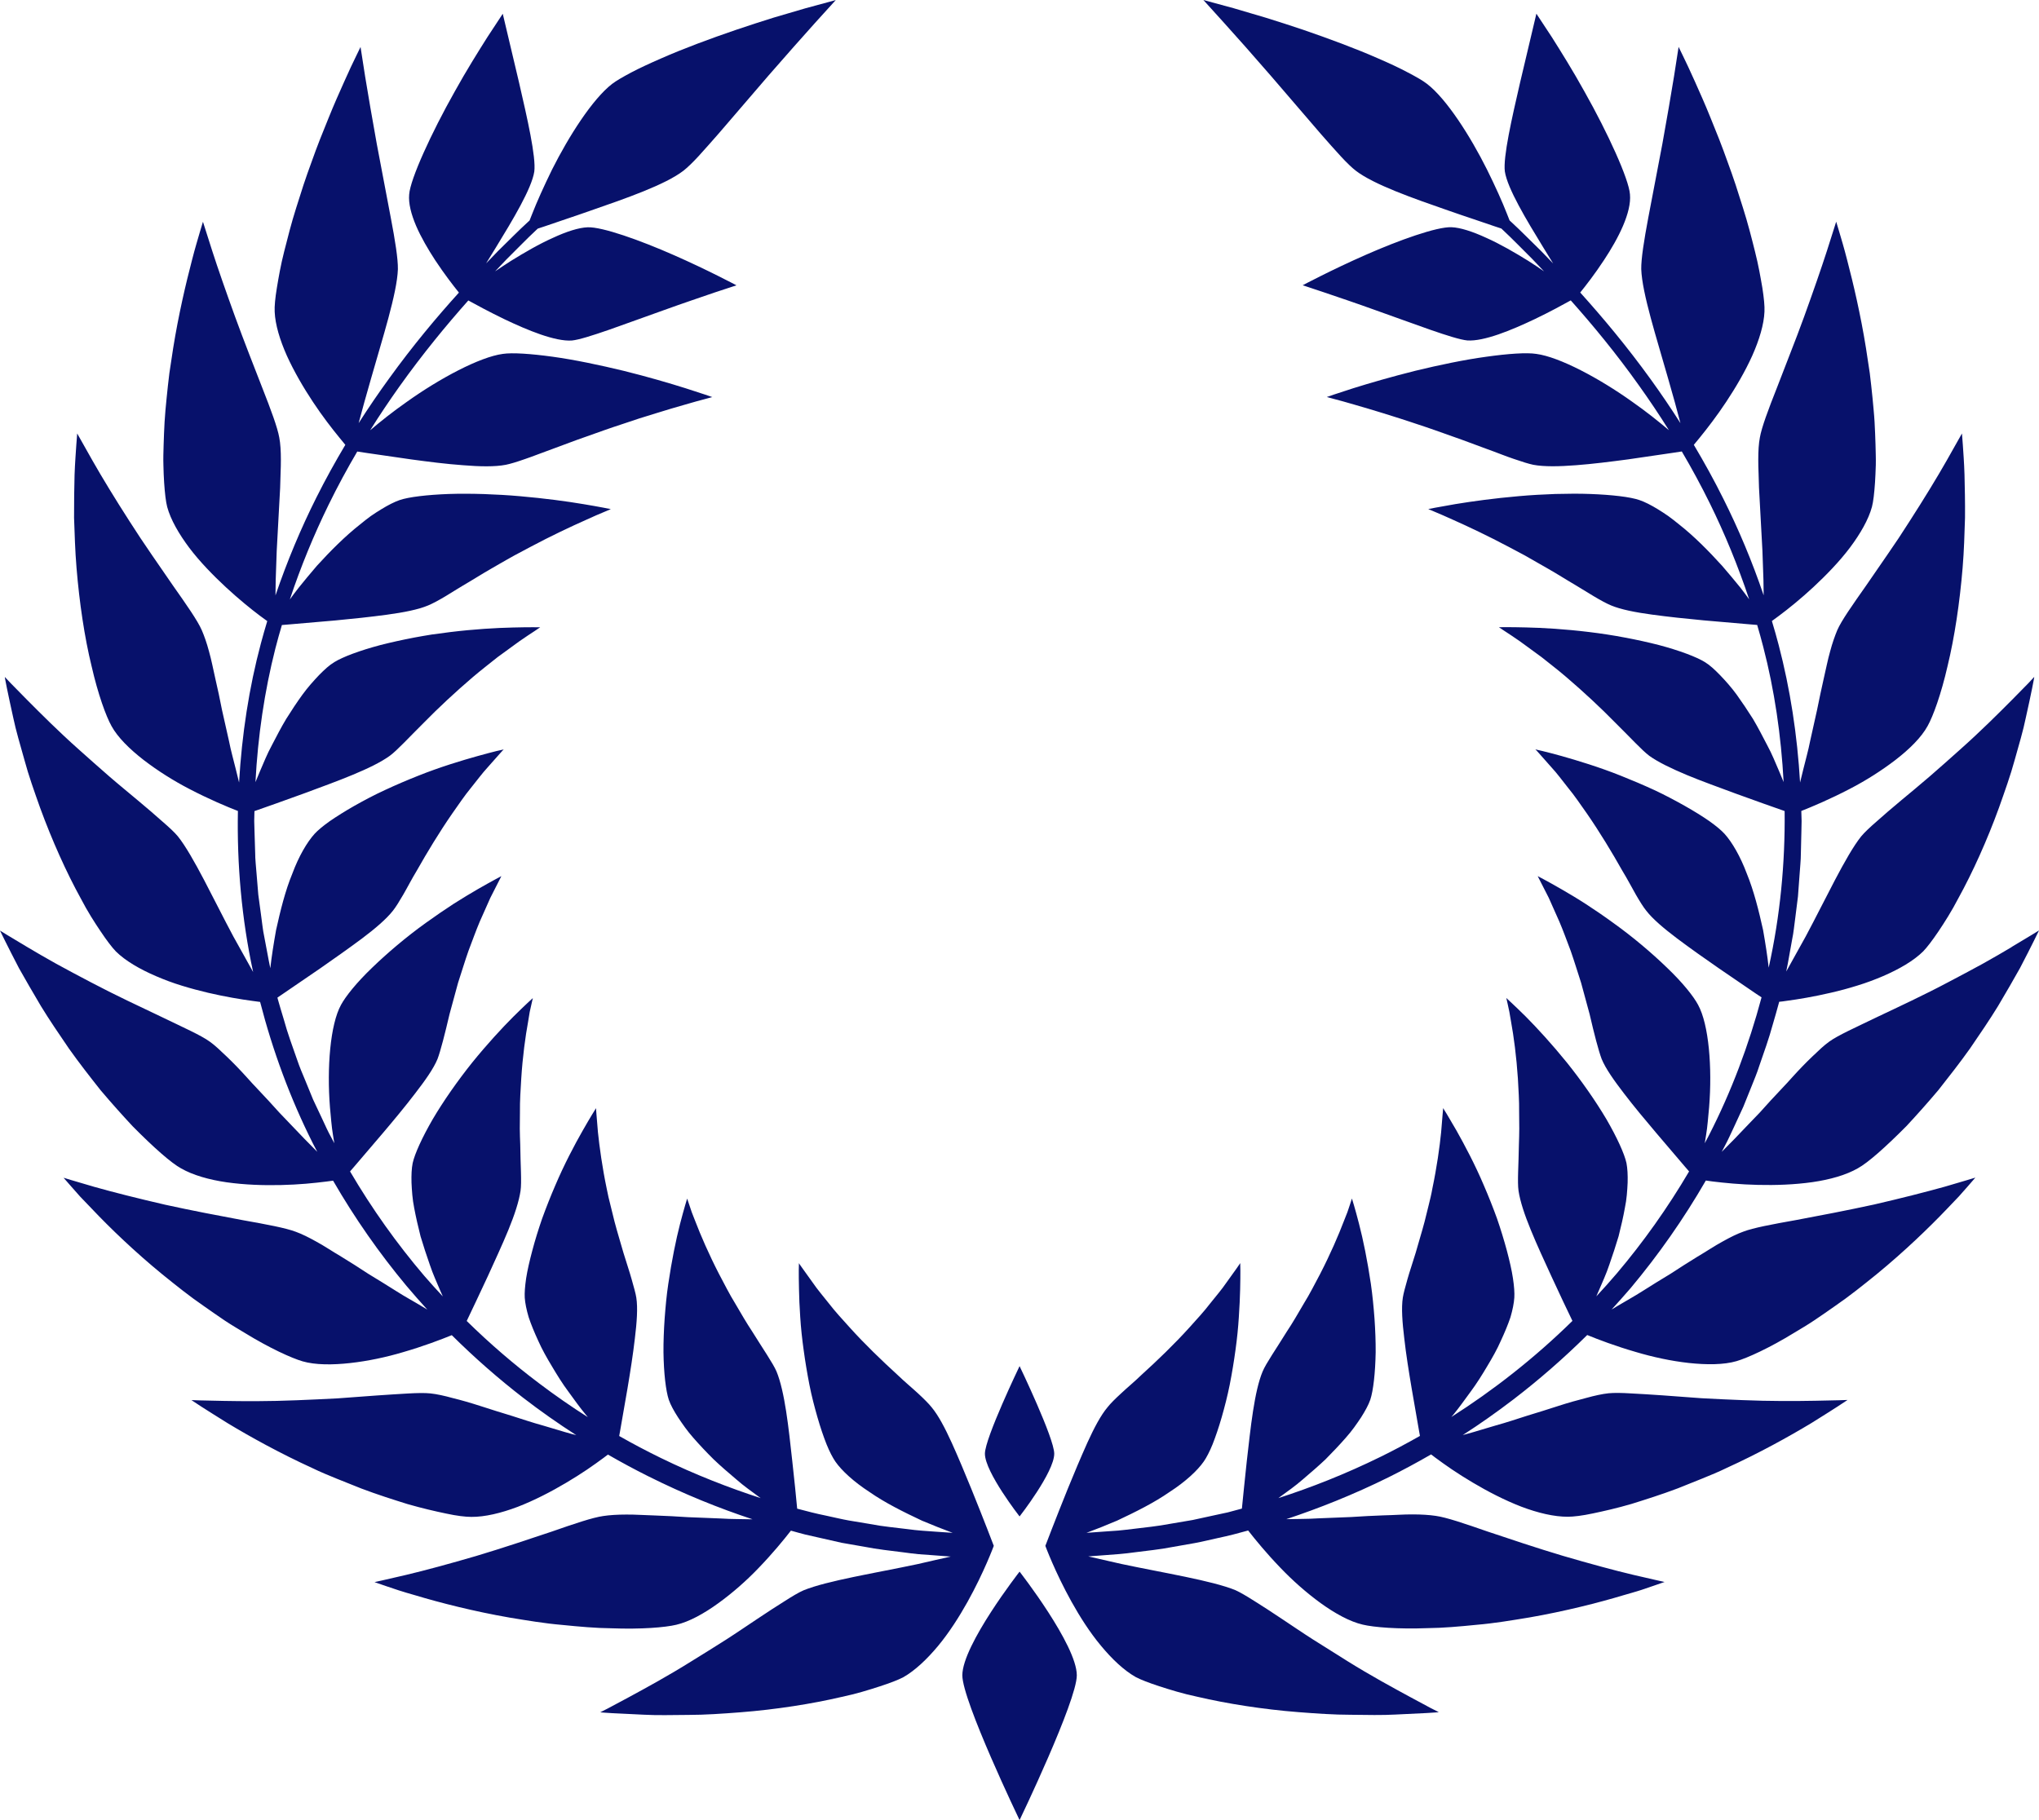
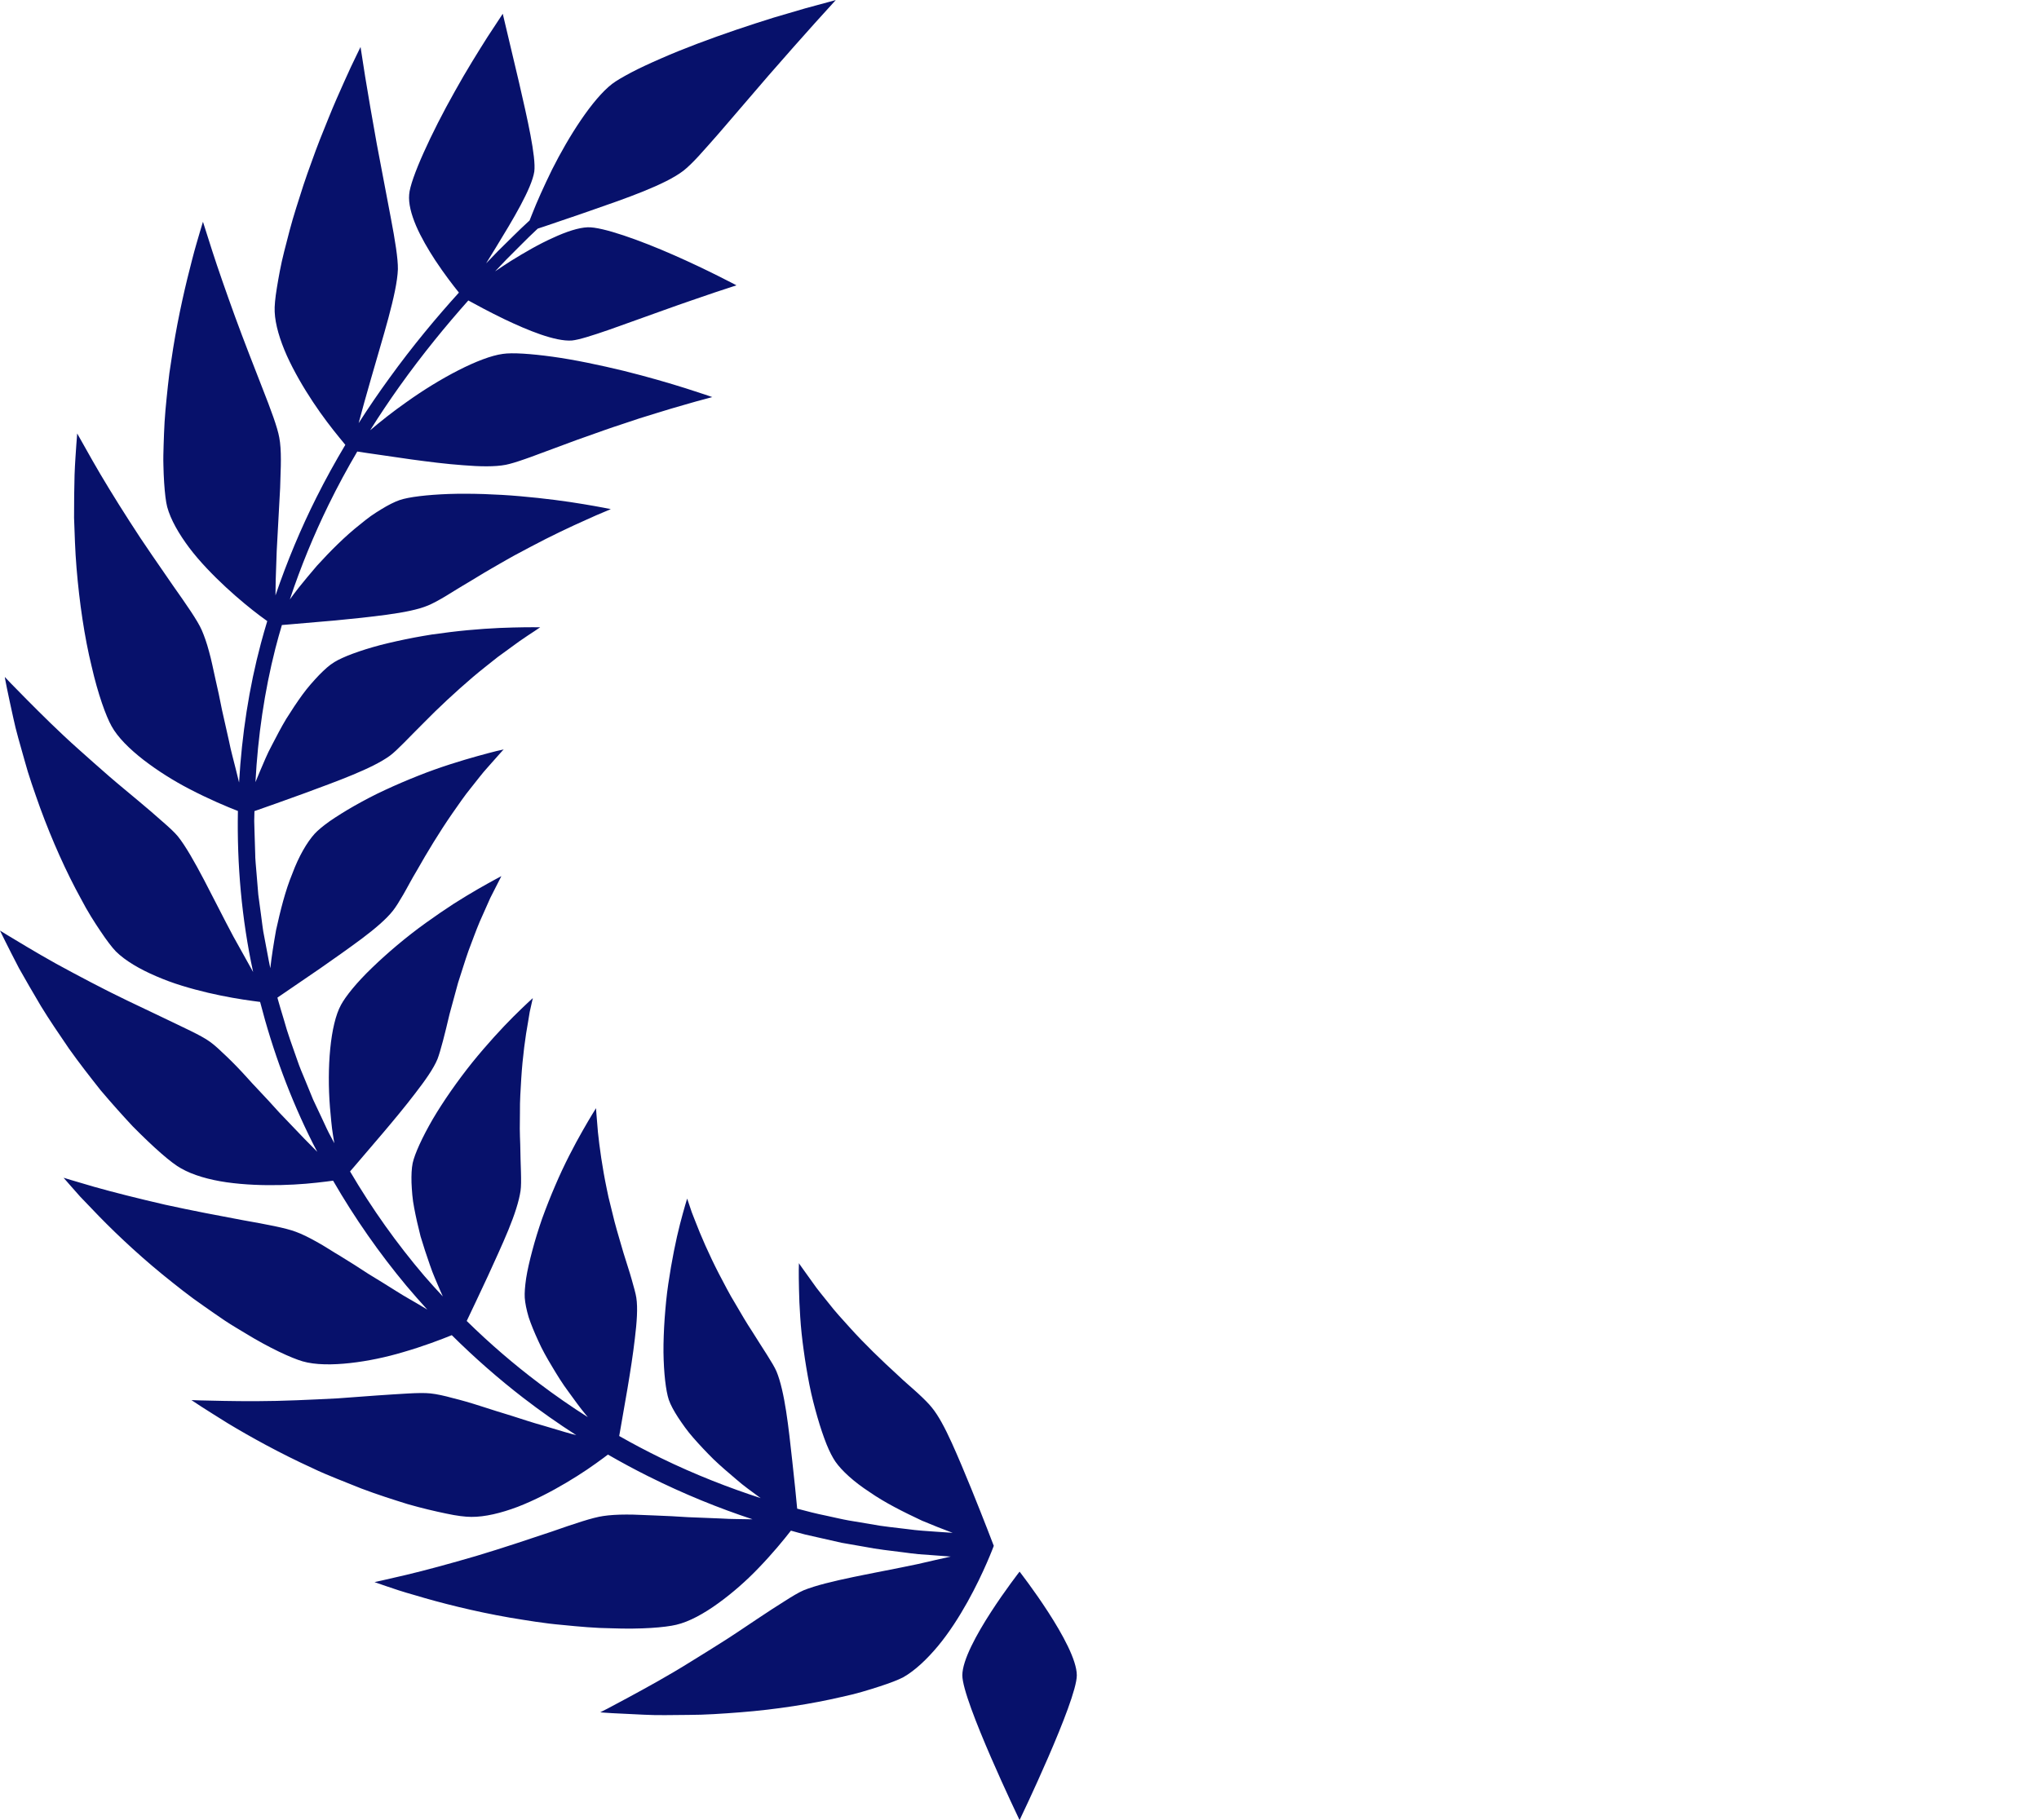
<svg xmlns="http://www.w3.org/2000/svg" width="28" height="25" viewBox="0 0 28 25" fill="none">
  <path d="M13.215 23.011C13.215 23.364 14.001 25 14.001 25C14.001 25 14.787 23.364 14.787 23.011C14.787 22.594 14.001 21.587 14.001 21.587C14.001 21.587 13.215 22.594 13.215 23.011Z" fill="#07116B" />
-   <path d="M14.477 19.967C14.477 19.754 14.001 18.764 14.001 18.764C14.001 18.764 13.525 19.754 13.525 19.967C13.525 20.22 14.001 20.829 14.001 20.829C14.001 20.829 14.477 20.22 14.477 19.967Z" fill="#07116B" />
  <path d="M13.647 21.233C13.647 21.233 13.508 20.867 13.338 20.449C13.253 20.241 13.161 20.019 13.069 19.816C12.977 19.614 12.885 19.439 12.793 19.329C12.754 19.28 12.689 19.215 12.608 19.14C12.526 19.064 12.427 18.983 12.322 18.882C12.111 18.689 11.874 18.462 11.669 18.234C11.566 18.12 11.468 18.014 11.384 17.905C11.3 17.799 11.223 17.709 11.164 17.622C11.105 17.54 11.056 17.472 11.022 17.424C10.988 17.379 10.971 17.35 10.971 17.35C10.971 17.35 10.97 17.385 10.969 17.448C10.969 17.51 10.969 17.599 10.972 17.709C10.974 17.818 10.979 17.948 10.989 18.091C10.998 18.235 11.014 18.387 11.036 18.543C11.057 18.699 11.084 18.861 11.115 19.02C11.146 19.178 11.185 19.325 11.225 19.465C11.265 19.604 11.308 19.731 11.35 19.837C11.392 19.941 11.435 20.022 11.472 20.076C11.559 20.201 11.726 20.354 11.94 20.493C12.152 20.641 12.41 20.769 12.661 20.887C12.807 20.948 12.951 21.006 13.082 21.054C13.019 21.05 12.941 21.044 12.846 21.038C12.735 21.03 12.603 21.023 12.453 21.002C12.303 20.982 12.132 20.969 11.947 20.933C11.854 20.918 11.756 20.901 11.654 20.884C11.553 20.866 11.448 20.84 11.339 20.817C11.213 20.792 11.082 20.758 10.947 20.722C10.932 20.564 10.909 20.327 10.88 20.071C10.855 19.847 10.829 19.599 10.795 19.382C10.761 19.164 10.719 18.973 10.663 18.837C10.614 18.724 10.479 18.53 10.329 18.288C10.252 18.172 10.174 18.038 10.096 17.904C10.016 17.775 9.944 17.63 9.873 17.497C9.734 17.227 9.622 16.968 9.549 16.777C9.531 16.729 9.513 16.688 9.499 16.649C9.486 16.61 9.475 16.576 9.465 16.548C9.447 16.494 9.436 16.463 9.436 16.463C9.436 16.463 9.394 16.597 9.338 16.813C9.283 17.027 9.224 17.316 9.177 17.635C9.153 17.794 9.139 17.952 9.127 18.112C9.116 18.271 9.11 18.43 9.111 18.574C9.115 18.859 9.143 19.102 9.184 19.226C9.209 19.298 9.253 19.378 9.311 19.468C9.369 19.555 9.438 19.656 9.522 19.75C9.606 19.846 9.699 19.945 9.798 20.043C9.898 20.139 10.005 20.23 10.11 20.319C10.214 20.411 10.323 20.486 10.422 20.56C10.431 20.566 10.438 20.571 10.446 20.577C10.015 20.437 9.551 20.258 9.073 20.025C8.885 19.933 8.694 19.833 8.503 19.724C8.507 19.703 8.511 19.681 8.515 19.657C8.541 19.505 8.577 19.296 8.617 19.07C8.655 18.844 8.693 18.603 8.718 18.385C8.745 18.164 8.76 17.965 8.738 17.824C8.729 17.764 8.704 17.68 8.674 17.572C8.644 17.465 8.603 17.344 8.562 17.21C8.523 17.072 8.478 16.929 8.439 16.78C8.42 16.705 8.402 16.629 8.383 16.553C8.364 16.479 8.346 16.405 8.332 16.329C8.27 16.032 8.232 15.753 8.211 15.551C8.203 15.45 8.196 15.367 8.191 15.309C8.189 15.281 8.187 15.259 8.186 15.244C8.185 15.229 8.185 15.221 8.185 15.221C8.185 15.221 8.166 15.251 8.133 15.305C8.101 15.358 8.055 15.435 8 15.532C7.891 15.723 7.747 15.995 7.624 16.285C7.561 16.431 7.5 16.585 7.445 16.737C7.393 16.887 7.347 17.036 7.31 17.176C7.273 17.315 7.242 17.448 7.225 17.558C7.209 17.668 7.202 17.76 7.206 17.824C7.211 17.9 7.23 17.991 7.26 18.093C7.293 18.192 7.338 18.301 7.391 18.416C7.443 18.534 7.509 18.65 7.58 18.768C7.65 18.886 7.724 19.006 7.805 19.114C7.885 19.224 7.963 19.334 8.041 19.427C8.051 19.44 8.062 19.452 8.072 19.465C7.847 19.322 7.623 19.167 7.401 18.999C7.061 18.743 6.728 18.457 6.409 18.144C6.477 18.001 6.584 17.777 6.698 17.531C6.791 17.326 6.897 17.099 6.981 16.894C7.066 16.687 7.126 16.504 7.148 16.358C7.166 16.235 7.147 16.003 7.144 15.72C7.142 15.649 7.138 15.578 7.138 15.503C7.139 15.429 7.14 15.352 7.14 15.274C7.138 15.123 7.149 14.963 7.158 14.813C7.177 14.512 7.215 14.235 7.252 14.034C7.26 13.985 7.268 13.94 7.274 13.9C7.283 13.86 7.291 13.825 7.297 13.797C7.31 13.741 7.317 13.709 7.317 13.709C7.317 13.709 7.21 13.805 7.05 13.964C6.893 14.121 6.689 14.342 6.484 14.595C6.285 14.844 6.089 15.123 5.941 15.375C5.797 15.624 5.695 15.848 5.667 15.975C5.652 16.049 5.648 16.141 5.651 16.246C5.656 16.35 5.663 16.471 5.688 16.593C5.711 16.716 5.741 16.847 5.775 16.981C5.814 17.111 5.857 17.243 5.902 17.371C5.945 17.501 6 17.618 6.047 17.731C6.059 17.757 6.07 17.782 6.081 17.807C5.994 17.714 5.909 17.62 5.825 17.523C5.451 17.084 5.108 16.603 4.807 16.09C4.825 16.069 4.844 16.047 4.865 16.023C4.967 15.904 5.106 15.741 5.257 15.564C5.407 15.387 5.565 15.197 5.699 15.021C5.836 14.844 5.954 14.678 6.008 14.546C6.05 14.435 6.11 14.2 6.173 13.93C6.209 13.797 6.249 13.651 6.29 13.5C6.339 13.351 6.383 13.203 6.433 13.061C6.488 12.917 6.536 12.782 6.588 12.659C6.642 12.538 6.691 12.427 6.733 12.333C6.826 12.151 6.885 12.034 6.885 12.034C6.885 12.034 6.758 12.1 6.563 12.212C6.465 12.269 6.349 12.338 6.227 12.416C6.106 12.495 5.977 12.583 5.845 12.678C5.578 12.87 5.321 13.088 5.109 13.293C4.894 13.499 4.746 13.686 4.683 13.802C4.534 14.073 4.488 14.668 4.531 15.208C4.544 15.342 4.553 15.475 4.573 15.593C4.579 15.631 4.585 15.667 4.591 15.703C4.578 15.678 4.565 15.653 4.552 15.629C4.504 15.544 4.465 15.455 4.424 15.367C4.382 15.28 4.341 15.192 4.3 15.104L4.189 14.833C4.151 14.743 4.113 14.653 4.082 14.561C4.018 14.377 3.949 14.194 3.898 14.005C3.87 13.912 3.841 13.818 3.815 13.724L3.81 13.702C3.835 13.685 3.863 13.666 3.894 13.645C4.025 13.556 4.203 13.434 4.397 13.301C4.491 13.235 4.589 13.166 4.687 13.097C4.783 13.028 4.882 12.958 4.972 12.89C5.154 12.753 5.306 12.623 5.395 12.51C5.434 12.461 5.482 12.384 5.537 12.289C5.593 12.193 5.65 12.08 5.725 11.956C5.864 11.71 6.034 11.429 6.209 11.176C6.298 11.05 6.378 10.93 6.466 10.823C6.552 10.717 6.622 10.621 6.694 10.543C6.761 10.467 6.817 10.404 6.856 10.36C6.893 10.317 6.917 10.294 6.917 10.294C6.917 10.294 6.881 10.302 6.818 10.316C6.756 10.332 6.667 10.354 6.558 10.385C6.343 10.445 6.04 10.536 5.741 10.656C5.59 10.716 5.435 10.782 5.285 10.852C5.135 10.921 4.997 10.995 4.867 11.068C4.739 11.141 4.623 11.214 4.527 11.28C4.434 11.346 4.363 11.406 4.319 11.454C4.216 11.568 4.102 11.763 4.015 11.998C3.917 12.234 3.85 12.509 3.791 12.775C3.758 12.961 3.729 13.143 3.712 13.299C3.681 13.155 3.658 13.01 3.629 12.867C3.608 12.771 3.6 12.674 3.586 12.578L3.547 12.289C3.539 12.193 3.531 12.096 3.523 11.999C3.516 11.903 3.504 11.807 3.504 11.71C3.501 11.614 3.498 11.518 3.495 11.421L3.491 11.277L3.494 11.141C3.645 11.088 3.899 10.999 4.175 10.898C4.392 10.817 4.634 10.73 4.842 10.643C5.052 10.556 5.232 10.469 5.353 10.381C5.454 10.307 5.614 10.131 5.817 9.93C6.015 9.727 6.258 9.501 6.491 9.302C6.608 9.202 6.729 9.11 6.833 9.026C6.944 8.946 7.045 8.872 7.131 8.809C7.217 8.748 7.292 8.701 7.341 8.668C7.39 8.634 7.418 8.616 7.418 8.616C7.418 8.616 7.273 8.613 7.045 8.619C6.814 8.624 6.508 8.642 6.181 8.682C6.099 8.692 6.015 8.703 5.932 8.715C5.851 8.728 5.769 8.742 5.689 8.757C5.527 8.788 5.369 8.823 5.224 8.86C4.937 8.936 4.705 9.024 4.592 9.094C4.523 9.135 4.456 9.197 4.381 9.273C4.308 9.35 4.226 9.441 4.152 9.543C4.078 9.645 4.003 9.758 3.93 9.875C3.859 9.993 3.796 10.116 3.733 10.237C3.667 10.358 3.62 10.479 3.571 10.591C3.549 10.644 3.528 10.694 3.508 10.743C3.541 10.113 3.632 9.495 3.781 8.909C3.809 8.8 3.839 8.692 3.871 8.585C3.906 8.582 3.945 8.579 3.991 8.575C4.15 8.561 4.368 8.542 4.605 8.522C4.841 8.5 5.086 8.474 5.315 8.443C5.543 8.412 5.744 8.373 5.879 8.316C5.937 8.292 6.02 8.248 6.117 8.19C6.165 8.161 6.218 8.129 6.273 8.094C6.327 8.06 6.39 8.024 6.453 7.986C6.515 7.949 6.579 7.909 6.646 7.869C6.712 7.829 6.785 7.789 6.854 7.748C6.925 7.708 6.994 7.667 7.066 7.628C7.138 7.589 7.211 7.551 7.282 7.513C7.567 7.361 7.844 7.231 8.049 7.14C8.149 7.093 8.237 7.057 8.296 7.032C8.355 7.007 8.388 6.993 8.388 6.993C8.388 6.993 8.244 6.963 8.015 6.925C7.784 6.886 7.479 6.845 7.145 6.816C6.977 6.801 6.811 6.792 6.644 6.786C6.478 6.781 6.312 6.78 6.163 6.785C5.866 6.796 5.612 6.826 5.487 6.869C5.413 6.895 5.329 6.938 5.236 6.995C5.19 7.023 5.141 7.054 5.091 7.089C5.043 7.124 4.995 7.162 4.945 7.203C4.741 7.363 4.537 7.568 4.352 7.771C4.263 7.875 4.178 7.977 4.101 8.073C4.057 8.129 4.017 8.183 3.98 8.234C4.132 7.777 4.312 7.343 4.511 6.936C4.636 6.68 4.769 6.435 4.906 6.202C4.943 6.207 4.987 6.214 5.038 6.222C5.195 6.245 5.412 6.276 5.646 6.31C5.881 6.342 6.131 6.374 6.359 6.39C6.589 6.409 6.798 6.413 6.946 6.384C7.007 6.372 7.099 6.344 7.21 6.305C7.323 6.267 7.448 6.216 7.594 6.164C7.739 6.112 7.889 6.052 8.053 5.996C8.133 5.967 8.213 5.939 8.295 5.91C8.375 5.881 8.459 5.854 8.54 5.827C8.621 5.8 8.699 5.773 8.777 5.748C8.856 5.724 8.932 5.7 9.006 5.677C9.15 5.631 9.288 5.592 9.402 5.559C9.516 5.526 9.61 5.499 9.678 5.482C9.744 5.464 9.781 5.454 9.781 5.454C9.781 5.454 9.64 5.404 9.415 5.333C9.193 5.263 8.89 5.174 8.562 5.093C8.24 5.015 7.889 4.941 7.591 4.9C7.293 4.859 7.036 4.841 6.904 4.861C6.587 4.904 6.038 5.197 5.586 5.52C5.393 5.655 5.219 5.794 5.083 5.91C5.214 5.7 5.349 5.5 5.484 5.31C5.804 4.861 6.128 4.468 6.431 4.127C6.538 4.186 6.721 4.285 6.926 4.384C7.087 4.461 7.262 4.538 7.424 4.594C7.588 4.65 7.739 4.685 7.853 4.677C8.042 4.659 8.603 4.441 9.119 4.259C9.376 4.166 9.627 4.082 9.809 4.019C9.993 3.959 10.113 3.919 10.113 3.919C10.113 3.919 9.712 3.705 9.251 3.503C8.793 3.301 8.268 3.113 8.069 3.122C7.95 3.126 7.779 3.18 7.593 3.267C7.404 3.351 7.203 3.468 7.014 3.585C6.939 3.633 6.867 3.681 6.799 3.727C6.851 3.671 6.903 3.617 6.953 3.565C7.101 3.419 7.233 3.281 7.36 3.163C7.369 3.155 7.376 3.148 7.385 3.14C7.414 3.13 7.445 3.12 7.479 3.109C7.643 3.051 7.871 2.978 8.11 2.893C8.592 2.726 9.136 2.537 9.385 2.345C9.437 2.304 9.508 2.237 9.59 2.148C9.671 2.059 9.766 1.952 9.87 1.833C10.077 1.592 10.321 1.308 10.554 1.037C10.674 0.901 10.79 0.768 10.898 0.645C11.007 0.522 11.107 0.41 11.193 0.314C11.365 0.124 11.477 0.001 11.477 0.001C11.477 0.001 11.313 0.045 11.06 0.114C10.934 0.151 10.785 0.195 10.624 0.242C10.463 0.293 10.288 0.348 10.11 0.409C9.755 0.53 9.383 0.668 9.075 0.804C8.921 0.871 8.781 0.936 8.667 0.996C8.553 1.057 8.462 1.109 8.405 1.153C8.137 1.36 7.812 1.869 7.581 2.329C7.467 2.562 7.371 2.776 7.308 2.938C7.294 2.971 7.283 3.001 7.272 3.029C7.264 3.036 7.257 3.043 7.25 3.049C7.121 3.166 6.987 3.304 6.837 3.45C6.784 3.504 6.73 3.561 6.675 3.618C6.718 3.548 6.764 3.474 6.811 3.397C7.042 3.019 7.301 2.59 7.337 2.357C7.363 2.157 7.241 1.626 7.127 1.131C7.01 0.638 6.904 0.189 6.904 0.189C6.904 0.189 6.821 0.315 6.693 0.51C6.568 0.708 6.401 0.974 6.243 1.26C5.922 1.829 5.634 2.46 5.619 2.67C5.607 2.793 5.647 2.944 5.714 3.102C5.782 3.26 5.879 3.425 5.976 3.574C6.1 3.762 6.226 3.925 6.302 4.019C5.995 4.358 5.667 4.75 5.343 5.199C5.202 5.393 5.062 5.597 4.925 5.812C4.971 5.64 5.029 5.426 5.096 5.197C5.25 4.653 5.453 4.029 5.464 3.697C5.466 3.554 5.426 3.303 5.367 2.994C5.309 2.685 5.24 2.323 5.174 1.977C5.112 1.632 5.054 1.297 5.014 1.05C4.976 0.803 4.951 0.645 4.951 0.645C4.951 0.645 4.929 0.691 4.889 0.773C4.849 0.854 4.793 0.973 4.728 1.119C4.663 1.265 4.587 1.433 4.511 1.623C4.473 1.716 4.434 1.814 4.394 1.914C4.354 2.013 4.317 2.119 4.279 2.223C4.241 2.328 4.203 2.432 4.168 2.539C4.134 2.645 4.1 2.752 4.067 2.856C4.001 3.063 3.949 3.271 3.902 3.456C3.855 3.64 3.825 3.814 3.802 3.954C3.779 4.094 3.768 4.207 3.772 4.282C3.779 4.457 3.843 4.669 3.939 4.885C4.038 5.103 4.167 5.324 4.297 5.52C4.426 5.715 4.559 5.887 4.66 6.01C4.691 6.049 4.719 6.082 4.742 6.11C4.604 6.342 4.47 6.583 4.343 6.837C4.133 7.256 3.944 7.705 3.783 8.178C3.784 8.113 3.784 8.043 3.786 7.968C3.79 7.842 3.795 7.706 3.8 7.565C3.816 7.279 3.832 6.974 3.847 6.7C3.85 6.631 3.852 6.563 3.853 6.498C3.856 6.434 3.857 6.372 3.857 6.314C3.857 6.197 3.851 6.093 3.835 6.01C3.81 5.869 3.72 5.628 3.603 5.33C3.545 5.182 3.483 5.021 3.419 4.857C3.356 4.691 3.288 4.517 3.228 4.35C3.107 4.016 2.991 3.685 2.914 3.445C2.837 3.202 2.787 3.046 2.787 3.046C2.787 3.046 2.772 3.098 2.744 3.189C2.718 3.28 2.678 3.409 2.637 3.571C2.553 3.891 2.451 4.326 2.378 4.782C2.361 4.896 2.344 5.01 2.326 5.125C2.311 5.239 2.3 5.355 2.288 5.468C2.277 5.581 2.266 5.689 2.26 5.797C2.254 5.905 2.25 6.009 2.247 6.108C2.244 6.207 2.241 6.299 2.244 6.387C2.246 6.475 2.249 6.556 2.254 6.629C2.264 6.776 2.277 6.89 2.296 6.963C2.343 7.137 2.456 7.333 2.599 7.524C2.742 7.714 2.927 7.903 3.1 8.064C3.275 8.226 3.442 8.362 3.57 8.458C3.608 8.486 3.641 8.51 3.67 8.531C3.64 8.632 3.61 8.733 3.583 8.836C3.42 9.445 3.321 10.09 3.283 10.748C3.269 10.692 3.255 10.632 3.239 10.569C3.21 10.448 3.171 10.315 3.144 10.176C3.113 10.036 3.08 9.892 3.048 9.749C3.02 9.605 2.99 9.462 2.958 9.326C2.927 9.189 2.903 9.062 2.87 8.947C2.84 8.833 2.804 8.732 2.771 8.656C2.714 8.525 2.562 8.308 2.376 8.044C2.285 7.911 2.186 7.767 2.084 7.62C2.033 7.544 1.981 7.468 1.929 7.391C1.879 7.315 1.829 7.238 1.78 7.162C1.583 6.856 1.398 6.552 1.271 6.328C1.142 6.101 1.06 5.954 1.06 5.954C1.06 5.954 1.055 6.01 1.048 6.11C1.042 6.209 1.03 6.349 1.024 6.521C1.02 6.694 1.016 6.895 1.017 7.112C1.025 7.332 1.031 7.564 1.051 7.801C1.09 8.275 1.161 8.756 1.257 9.147C1.346 9.538 1.457 9.84 1.531 9.972C1.616 10.128 1.781 10.29 1.973 10.439C2.167 10.588 2.383 10.724 2.599 10.836C2.869 10.977 3.119 11.082 3.267 11.139C3.253 11.872 3.318 12.62 3.476 13.351C3.396 13.21 3.306 13.042 3.205 12.864C2.936 12.362 2.656 11.755 2.443 11.488C2.397 11.432 2.321 11.362 2.226 11.28C2.134 11.197 2.022 11.102 1.898 10.998C1.775 10.894 1.635 10.781 1.498 10.662C1.362 10.543 1.221 10.419 1.083 10.295C0.804 10.047 0.558 9.8 0.37 9.611C0.277 9.516 0.2 9.438 0.147 9.384C0.095 9.329 0.066 9.298 0.066 9.298C0.066 9.298 0.074 9.354 0.095 9.453C0.116 9.552 0.145 9.694 0.183 9.863C0.218 10.032 0.277 10.229 0.336 10.44C0.392 10.65 0.472 10.873 0.551 11.096C0.714 11.542 0.914 11.987 1.109 12.34C1.201 12.518 1.3 12.672 1.384 12.796C1.467 12.92 1.538 13.013 1.591 13.068C1.721 13.197 1.921 13.313 2.145 13.409C2.257 13.457 2.373 13.501 2.495 13.538C2.617 13.576 2.739 13.608 2.857 13.636C3.093 13.691 3.31 13.727 3.468 13.748C3.507 13.753 3.541 13.758 3.572 13.762C3.745 14.434 3.987 15.09 4.297 15.706C4.317 15.745 4.337 15.783 4.357 15.821C4.246 15.71 4.12 15.581 3.989 15.442C3.939 15.389 3.888 15.336 3.837 15.283L3.687 15.118C3.587 15.008 3.48 14.901 3.388 14.796C3.294 14.692 3.201 14.596 3.113 14.512C3.026 14.429 2.951 14.357 2.88 14.307C2.764 14.222 2.512 14.11 2.221 13.969C1.927 13.829 1.573 13.664 1.248 13.492C1.083 13.406 0.921 13.319 0.771 13.237C0.623 13.155 0.491 13.077 0.376 13.009C0.148 12.874 0 12.782 0 12.782C0 12.782 0.1 12.99 0.261 13.299C0.347 13.452 0.45 13.63 0.562 13.819C0.677 14.008 0.813 14.206 0.947 14.403C1.086 14.599 1.237 14.792 1.381 14.974C1.533 15.154 1.683 15.321 1.821 15.469C2.11 15.761 2.349 15.973 2.488 16.049C2.648 16.14 2.868 16.204 3.111 16.239C3.356 16.274 3.62 16.283 3.86 16.277C3.981 16.274 4.095 16.268 4.2 16.259C4.306 16.25 4.402 16.239 4.482 16.229C4.515 16.225 4.546 16.221 4.574 16.217C4.872 16.733 5.211 17.217 5.581 17.661C5.675 17.773 5.771 17.881 5.868 17.988C5.844 17.974 5.82 17.959 5.795 17.944C5.687 17.878 5.561 17.811 5.44 17.733C5.318 17.656 5.189 17.576 5.06 17.498C4.935 17.416 4.809 17.335 4.687 17.261C4.563 17.188 4.454 17.114 4.347 17.056C4.242 16.997 4.145 16.949 4.062 16.919C3.926 16.867 3.663 16.818 3.337 16.76C3.015 16.7 2.635 16.628 2.267 16.547C1.906 16.464 1.553 16.375 1.295 16.302C1.04 16.228 0.873 16.177 0.873 16.177C0.873 16.177 0.911 16.22 0.978 16.297C1.012 16.335 1.053 16.382 1.1 16.435C1.149 16.487 1.205 16.545 1.267 16.609C1.509 16.865 1.851 17.194 2.226 17.501C2.415 17.654 2.604 17.806 2.8 17.94C2.897 18.008 2.991 18.074 3.083 18.136C3.176 18.198 3.27 18.253 3.358 18.306C3.706 18.52 4.007 18.655 4.154 18.698C4.328 18.749 4.565 18.749 4.808 18.722C5.053 18.695 5.306 18.641 5.54 18.571C5.816 18.491 6.054 18.4 6.204 18.339C6.519 18.652 6.848 18.939 7.183 19.198C7.424 19.384 7.669 19.555 7.914 19.713C7.894 19.708 7.875 19.702 7.854 19.697C7.73 19.664 7.598 19.62 7.456 19.58C7.314 19.541 7.171 19.493 7.027 19.447C6.883 19.402 6.737 19.359 6.603 19.314C6.467 19.27 6.336 19.232 6.217 19.203C6.101 19.171 5.997 19.148 5.91 19.139C5.836 19.131 5.732 19.133 5.604 19.14C5.476 19.148 5.33 19.156 5.166 19.168C5 19.18 4.821 19.193 4.637 19.207C4.454 19.216 4.264 19.226 4.076 19.233C3.699 19.249 3.342 19.247 3.073 19.242C2.938 19.239 2.827 19.237 2.75 19.235C2.673 19.233 2.629 19.231 2.629 19.231C2.629 19.231 2.677 19.264 2.764 19.32C2.851 19.375 2.975 19.455 3.126 19.548C3.43 19.732 3.847 19.963 4.29 20.165C4.399 20.218 4.513 20.265 4.626 20.311C4.739 20.357 4.851 20.402 4.961 20.445C5.182 20.529 5.401 20.598 5.596 20.659C5.794 20.716 5.976 20.758 6.125 20.789C6.272 20.821 6.393 20.835 6.472 20.835C6.657 20.837 6.881 20.783 7.109 20.697C7.339 20.608 7.572 20.487 7.777 20.365C7.88 20.304 7.976 20.243 8.062 20.185C8.148 20.127 8.226 20.07 8.29 20.023C8.311 20.007 8.33 19.993 8.348 19.979C8.532 20.085 8.714 20.183 8.896 20.274C9.395 20.524 9.881 20.719 10.334 20.868C10.328 20.868 10.321 20.868 10.315 20.868C10.187 20.864 10.044 20.867 9.899 20.857C9.751 20.851 9.598 20.845 9.447 20.839C9.297 20.829 9.146 20.821 9.002 20.816C8.857 20.812 8.724 20.802 8.602 20.803C8.48 20.803 8.371 20.81 8.285 20.823C8.14 20.843 7.886 20.929 7.574 21.038C7.266 21.141 6.897 21.265 6.539 21.372C6.184 21.476 5.831 21.572 5.572 21.633C5.313 21.694 5.143 21.731 5.143 21.731C5.143 21.731 5.198 21.75 5.296 21.784C5.345 21.8 5.404 21.82 5.472 21.843C5.541 21.866 5.62 21.888 5.706 21.913C6.048 22.016 6.513 22.134 6.996 22.218C7.239 22.258 7.481 22.299 7.721 22.319C7.958 22.343 8.184 22.363 8.393 22.365C8.806 22.381 9.136 22.353 9.286 22.317C9.464 22.276 9.668 22.163 9.865 22.02C10.063 21.877 10.254 21.708 10.42 21.534C10.609 21.338 10.763 21.15 10.861 21.024C10.868 21.026 10.876 21.028 10.883 21.03C10.943 21.046 11.001 21.064 11.06 21.078C11.118 21.091 11.176 21.105 11.232 21.117C11.345 21.143 11.454 21.167 11.559 21.191C11.665 21.209 11.766 21.227 11.863 21.244C12.056 21.282 12.233 21.3 12.39 21.32C12.469 21.33 12.543 21.341 12.611 21.347C12.68 21.352 12.744 21.357 12.803 21.361C12.904 21.369 12.988 21.375 13.056 21.38C12.917 21.412 12.763 21.445 12.599 21.484C12.03 21.605 11.355 21.712 11.034 21.844C10.967 21.873 10.877 21.927 10.771 21.995C10.665 22.06 10.542 22.142 10.406 22.232C10.271 22.321 10.122 22.424 9.969 22.522C9.815 22.619 9.656 22.72 9.497 22.817C9.178 23.017 8.869 23.185 8.633 23.313C8.514 23.377 8.417 23.428 8.349 23.465C8.281 23.499 8.243 23.519 8.243 23.519C8.243 23.519 8.301 23.526 8.406 23.531C8.51 23.537 8.659 23.544 8.838 23.552C9.016 23.562 9.228 23.557 9.454 23.555C9.679 23.555 9.924 23.538 10.168 23.519C10.658 23.481 11.155 23.402 11.557 23.308C11.757 23.266 11.937 23.21 12.081 23.163C12.226 23.116 12.337 23.073 12.405 23.037C12.565 22.946 12.731 22.789 12.883 22.606C13.034 22.424 13.172 22.207 13.286 22.003C13.514 21.594 13.646 21.235 13.646 21.235L13.647 21.233Z" fill="#07116B" />
-   <path d="M27.625 13.008C27.51 13.076 27.378 13.154 27.23 13.236C27.08 13.318 26.918 13.405 26.753 13.491C26.428 13.664 26.073 13.829 25.78 13.968C25.489 14.109 25.238 14.221 25.121 14.306C25.05 14.356 24.975 14.428 24.888 14.511C24.8 14.595 24.707 14.691 24.613 14.795C24.521 14.9 24.414 15.007 24.314 15.117L24.165 15.282C24.113 15.336 24.062 15.389 24.012 15.441C23.881 15.581 23.754 15.71 23.643 15.821C23.657 15.794 23.671 15.768 23.685 15.741C23.733 15.653 23.772 15.562 23.815 15.472C23.856 15.382 23.898 15.291 23.94 15.201C23.977 15.108 24.014 15.015 24.052 14.923C24.089 14.83 24.128 14.738 24.158 14.643C24.223 14.454 24.292 14.265 24.344 14.072C24.371 13.976 24.401 13.88 24.426 13.783L24.432 13.76C24.462 13.757 24.496 13.753 24.533 13.747C24.691 13.726 24.909 13.69 25.144 13.635C25.262 13.608 25.385 13.575 25.506 13.537C25.628 13.5 25.744 13.456 25.857 13.408C26.08 13.312 26.28 13.196 26.41 13.067C26.463 13.012 26.534 12.919 26.618 12.795C26.701 12.671 26.8 12.517 26.892 12.339C27.087 11.986 27.288 11.541 27.45 11.095C27.529 10.872 27.609 10.649 27.666 10.439C27.725 10.229 27.784 10.031 27.818 9.862C27.856 9.693 27.886 9.551 27.906 9.452C27.927 9.353 27.935 9.297 27.935 9.297C27.935 9.297 27.906 9.328 27.855 9.383C27.801 9.437 27.725 9.515 27.632 9.61C27.444 9.799 27.197 10.046 26.918 10.294C26.78 10.418 26.64 10.542 26.503 10.661C26.366 10.78 26.227 10.893 26.103 10.997C25.979 11.101 25.867 11.196 25.775 11.279C25.68 11.361 25.605 11.432 25.558 11.488C25.346 11.754 25.065 12.361 24.796 12.863C24.697 13.039 24.608 13.204 24.529 13.344C24.56 13.198 24.582 13.05 24.61 12.904C24.631 12.806 24.639 12.707 24.653 12.608C24.665 12.51 24.678 12.411 24.69 12.313C24.698 12.214 24.705 12.115 24.712 12.016C24.718 11.918 24.73 11.819 24.73 11.72C24.732 11.622 24.735 11.523 24.737 11.425L24.74 11.278L24.736 11.139C24.883 11.081 25.133 10.976 25.403 10.835C25.619 10.723 25.835 10.587 26.029 10.438C26.221 10.29 26.386 10.127 26.471 9.971C26.545 9.839 26.656 9.537 26.745 9.146C26.84 8.755 26.912 8.274 26.951 7.8C26.971 7.563 26.977 7.331 26.984 7.111C26.986 6.895 26.981 6.693 26.977 6.521C26.972 6.349 26.96 6.208 26.954 6.109C26.946 6.009 26.942 5.954 26.942 5.954C26.942 5.954 26.86 6.1 26.731 6.328C26.604 6.552 26.419 6.855 26.222 7.161C26.173 7.237 26.123 7.314 26.073 7.391C26.021 7.467 25.969 7.543 25.918 7.619C25.816 7.767 25.717 7.911 25.626 8.043C25.44 8.308 25.287 8.524 25.23 8.655C25.198 8.732 25.162 8.832 25.132 8.946C25.099 9.061 25.075 9.188 25.043 9.325C25.012 9.461 24.982 9.605 24.953 9.748C24.922 9.891 24.889 10.036 24.858 10.175C24.831 10.314 24.792 10.447 24.763 10.568C24.747 10.632 24.733 10.691 24.719 10.748C24.681 10.098 24.583 9.462 24.425 8.859C24.396 8.748 24.365 8.639 24.332 8.53C24.361 8.509 24.394 8.485 24.431 8.457C24.56 8.361 24.727 8.226 24.902 8.064C25.075 7.903 25.26 7.713 25.403 7.523C25.546 7.332 25.659 7.136 25.706 6.962C25.725 6.889 25.738 6.775 25.748 6.629C25.753 6.556 25.756 6.474 25.759 6.386C25.761 6.298 25.757 6.206 25.755 6.107C25.752 6.008 25.748 5.904 25.742 5.796C25.736 5.688 25.724 5.58 25.714 5.467C25.702 5.355 25.691 5.239 25.676 5.124C25.659 5.01 25.641 4.895 25.624 4.781C25.551 4.325 25.449 3.89 25.365 3.57C25.324 3.408 25.285 3.28 25.258 3.188C25.23 3.097 25.215 3.045 25.215 3.045C25.215 3.045 25.165 3.202 25.088 3.445C25.011 3.684 24.896 4.015 24.775 4.349C24.715 4.516 24.647 4.691 24.583 4.856C24.519 5.021 24.457 5.181 24.4 5.329C24.282 5.627 24.192 5.868 24.167 6.009C24.151 6.092 24.145 6.196 24.145 6.313C24.145 6.371 24.146 6.433 24.149 6.497C24.151 6.562 24.152 6.63 24.155 6.699C24.17 6.973 24.186 7.278 24.202 7.564C24.207 7.705 24.212 7.842 24.216 7.967C24.218 8.042 24.219 8.112 24.219 8.177C24.061 7.711 23.874 7.267 23.667 6.854C23.538 6.594 23.401 6.347 23.26 6.11C23.284 6.082 23.311 6.048 23.343 6.009C23.443 5.886 23.576 5.714 23.705 5.519C23.835 5.323 23.965 5.102 24.063 4.884C24.159 4.668 24.223 4.456 24.23 4.281C24.234 4.206 24.223 4.094 24.201 3.953C24.177 3.813 24.147 3.639 24.1 3.455C24.054 3.27 24.001 3.062 23.935 2.855C23.902 2.751 23.868 2.645 23.834 2.538C23.799 2.431 23.761 2.327 23.723 2.222C23.685 2.118 23.648 2.013 23.608 1.913C23.568 1.813 23.529 1.715 23.491 1.622C23.415 1.432 23.339 1.264 23.274 1.118C23.209 0.973 23.153 0.853 23.113 0.772C23.073 0.69 23.051 0.644 23.051 0.644C23.051 0.644 23.026 0.803 22.988 1.049C22.948 1.297 22.89 1.631 22.828 1.976C22.762 2.322 22.693 2.684 22.634 2.993C22.576 3.302 22.536 3.554 22.538 3.696C22.549 4.029 22.752 4.652 22.906 5.196C22.973 5.425 23.031 5.639 23.076 5.812C22.942 5.601 22.805 5.4 22.667 5.209C22.34 4.756 22.009 4.361 21.7 4.018C21.776 3.924 21.902 3.762 22.026 3.573C22.124 3.425 22.22 3.26 22.288 3.101C22.355 2.944 22.395 2.792 22.383 2.669C22.368 2.46 22.08 1.828 21.759 1.259C21.601 0.973 21.435 0.708 21.31 0.51C21.181 0.315 21.098 0.188 21.098 0.188C21.098 0.188 20.992 0.637 20.875 1.13C20.761 1.625 20.639 2.157 20.665 2.356C20.701 2.589 20.96 3.019 21.191 3.396C21.238 3.474 21.284 3.548 21.328 3.619C21.274 3.563 21.22 3.507 21.169 3.454C21.018 3.307 20.884 3.169 20.755 3.051C20.746 3.043 20.738 3.036 20.73 3.028C20.719 3 20.707 2.97 20.694 2.937C20.631 2.775 20.535 2.561 20.42 2.329C20.19 1.869 19.865 1.359 19.596 1.152C19.54 1.108 19.449 1.056 19.334 0.996C19.221 0.935 19.081 0.87 18.926 0.803C18.618 0.667 18.247 0.53 17.892 0.408C17.714 0.348 17.539 0.292 17.378 0.242C17.216 0.194 17.068 0.15 16.941 0.113C16.688 0.044 16.525 0 16.525 0C16.525 0 16.637 0.123 16.809 0.314C16.895 0.409 16.995 0.522 17.104 0.644C17.212 0.767 17.328 0.9 17.447 1.036C17.681 1.308 17.925 1.592 18.132 1.833C18.236 1.952 18.331 2.059 18.412 2.147C18.494 2.236 18.564 2.303 18.617 2.344C18.866 2.536 19.409 2.725 19.892 2.893C20.131 2.977 20.359 3.05 20.523 3.108C20.557 3.119 20.588 3.13 20.617 3.139C20.624 3.146 20.631 3.153 20.639 3.16C20.765 3.277 20.897 3.414 21.044 3.56C21.096 3.613 21.149 3.67 21.203 3.727C21.135 3.68 21.063 3.632 20.988 3.584C20.799 3.467 20.597 3.35 20.408 3.266C20.222 3.18 20.051 3.125 19.933 3.121C19.733 3.112 19.209 3.3 18.751 3.502C18.289 3.705 17.889 3.918 17.889 3.918C17.889 3.918 18.008 3.958 18.192 4.019C18.374 4.081 18.625 4.165 18.882 4.258C19.399 4.44 19.959 4.658 20.149 4.676C20.262 4.684 20.413 4.649 20.577 4.593C20.739 4.537 20.914 4.46 21.076 4.383C21.281 4.285 21.463 4.185 21.57 4.126C21.871 4.464 22.193 4.853 22.509 5.298C22.647 5.491 22.784 5.695 22.918 5.909C22.781 5.793 22.608 5.654 22.415 5.519C21.963 5.196 21.414 4.903 21.097 4.861C20.965 4.84 20.709 4.858 20.41 4.9C20.113 4.94 19.761 5.014 19.439 5.092C19.111 5.174 18.808 5.262 18.585 5.332C18.361 5.403 18.22 5.453 18.22 5.453C18.22 5.453 18.258 5.463 18.323 5.481C18.391 5.498 18.485 5.525 18.599 5.558C18.713 5.592 18.851 5.63 18.995 5.676C19.069 5.699 19.145 5.723 19.224 5.748C19.302 5.772 19.38 5.8 19.461 5.826C19.541 5.853 19.626 5.88 19.706 5.909C19.788 5.938 19.868 5.967 19.948 5.995C20.111 6.051 20.262 6.111 20.407 6.163C20.553 6.215 20.678 6.267 20.79 6.304C20.902 6.343 20.993 6.371 21.055 6.384C21.203 6.412 21.412 6.408 21.642 6.39C21.869 6.373 22.12 6.341 22.355 6.31C22.589 6.276 22.805 6.244 22.963 6.221C23.014 6.213 23.057 6.207 23.095 6.201C23.229 6.429 23.359 6.668 23.482 6.918C23.684 7.329 23.866 7.77 24.02 8.232C23.983 8.182 23.944 8.128 23.9 8.072C23.822 7.976 23.737 7.874 23.648 7.771C23.463 7.567 23.26 7.362 23.056 7.202C23.006 7.161 22.957 7.123 22.909 7.088C22.86 7.054 22.811 7.022 22.765 6.994C22.672 6.937 22.587 6.894 22.514 6.869C22.388 6.825 22.134 6.796 21.837 6.785C21.689 6.779 21.523 6.781 21.357 6.785C21.19 6.791 21.023 6.8 20.856 6.815C20.521 6.844 20.217 6.886 19.986 6.924C19.757 6.963 19.613 6.992 19.613 6.992C19.613 6.992 19.646 7.006 19.705 7.031C19.764 7.057 19.852 7.092 19.952 7.139C20.157 7.23 20.434 7.361 20.719 7.512C20.79 7.55 20.863 7.589 20.935 7.627C21.007 7.667 21.076 7.708 21.147 7.748C21.216 7.788 21.289 7.828 21.355 7.868C21.422 7.908 21.486 7.948 21.548 7.985C21.61 8.023 21.674 8.059 21.729 8.094C21.784 8.128 21.836 8.16 21.885 8.189C21.982 8.247 22.064 8.291 22.122 8.315C22.257 8.372 22.458 8.411 22.686 8.442C22.915 8.473 23.16 8.499 23.397 8.521C23.633 8.542 23.851 8.561 24.01 8.574C24.056 8.578 24.096 8.581 24.13 8.584C24.159 8.683 24.187 8.783 24.213 8.884C24.367 9.477 24.459 10.103 24.493 10.742C24.474 10.694 24.452 10.643 24.43 10.59C24.381 10.478 24.334 10.357 24.268 10.236C24.205 10.115 24.142 9.992 24.072 9.874C23.998 9.757 23.923 9.645 23.849 9.542C23.775 9.44 23.693 9.349 23.62 9.273C23.546 9.197 23.478 9.134 23.41 9.093C23.296 9.023 23.064 8.935 22.777 8.859C22.632 8.822 22.474 8.787 22.313 8.757C22.232 8.742 22.15 8.727 22.069 8.715C21.986 8.702 21.902 8.691 21.821 8.681C21.493 8.641 21.188 8.623 20.956 8.618C20.728 8.612 20.583 8.615 20.583 8.615C20.583 8.615 20.611 8.634 20.661 8.667C20.71 8.7 20.785 8.747 20.871 8.808C20.957 8.871 21.058 8.945 21.168 9.025C21.272 9.109 21.394 9.201 21.51 9.301C21.743 9.5 21.986 9.726 22.184 9.929C22.388 10.13 22.548 10.306 22.648 10.381C22.769 10.468 22.95 10.555 23.159 10.643C23.367 10.73 23.61 10.816 23.826 10.897C24.102 10.998 24.356 11.087 24.507 11.14C24.515 11.854 24.446 12.581 24.288 13.291C24.271 13.136 24.243 12.957 24.211 12.774C24.152 12.508 24.084 12.234 23.987 11.998C23.899 11.763 23.785 11.567 23.682 11.453C23.638 11.405 23.567 11.345 23.474 11.279C23.379 11.213 23.263 11.141 23.134 11.068C23.004 10.995 22.866 10.921 22.716 10.851C22.566 10.782 22.411 10.716 22.26 10.656C21.961 10.536 21.658 10.445 21.443 10.384C21.334 10.354 21.245 10.331 21.183 10.316C21.12 10.301 21.084 10.293 21.084 10.293C21.084 10.293 21.109 10.316 21.146 10.36C21.185 10.403 21.24 10.466 21.308 10.543C21.38 10.62 21.45 10.716 21.535 10.823C21.623 10.929 21.703 11.049 21.793 11.176C21.967 11.428 22.137 11.709 22.276 11.956C22.351 12.079 22.409 12.192 22.464 12.288C22.519 12.383 22.567 12.46 22.607 12.509C22.695 12.623 22.848 12.752 23.029 12.889C23.119 12.957 23.218 13.028 23.314 13.097C23.412 13.165 23.51 13.234 23.605 13.301C23.798 13.433 23.977 13.555 24.107 13.644C24.138 13.665 24.165 13.683 24.19 13.699C24.015 14.355 23.775 14.994 23.468 15.593C23.449 15.63 23.429 15.666 23.41 15.703C23.416 15.667 23.422 15.63 23.428 15.592C23.448 15.474 23.457 15.341 23.47 15.207C23.514 14.667 23.467 14.072 23.318 13.801C23.256 13.685 23.108 13.498 22.892 13.292C22.68 13.087 22.423 12.869 22.156 12.678C22.025 12.582 21.895 12.494 21.775 12.416C21.653 12.337 21.536 12.268 21.439 12.212C21.243 12.099 21.116 12.034 21.116 12.034C21.116 12.034 21.176 12.151 21.268 12.332C21.311 12.426 21.36 12.537 21.413 12.658C21.466 12.781 21.514 12.916 21.569 13.06C21.619 13.202 21.663 13.35 21.712 13.499C21.753 13.65 21.792 13.796 21.829 13.93C21.891 14.199 21.952 14.434 21.994 14.545C22.048 14.677 22.166 14.843 22.302 15.02C22.436 15.196 22.595 15.386 22.745 15.563C22.896 15.74 23.035 15.903 23.136 16.022C23.158 16.047 23.177 16.069 23.195 16.09C22.901 16.59 22.567 17.06 22.203 17.49C22.111 17.598 22.017 17.703 21.921 17.806C21.932 17.782 21.943 17.756 21.954 17.73C22.002 17.617 22.057 17.5 22.1 17.37C22.145 17.242 22.188 17.11 22.227 16.98C22.261 16.846 22.291 16.715 22.313 16.592C22.339 16.471 22.346 16.349 22.351 16.245C22.354 16.14 22.349 16.048 22.335 15.975C22.307 15.847 22.205 15.624 22.061 15.375C21.912 15.123 21.716 14.843 21.517 14.595C21.312 14.342 21.109 14.121 20.952 13.963C20.791 13.804 20.685 13.708 20.685 13.708C20.685 13.708 20.692 13.74 20.705 13.796C20.711 13.825 20.719 13.859 20.727 13.899C20.734 13.939 20.742 13.984 20.75 14.033C20.787 14.234 20.824 14.511 20.844 14.813C20.852 14.962 20.863 15.122 20.861 15.273C20.862 15.351 20.863 15.428 20.863 15.502C20.864 15.578 20.859 15.649 20.858 15.719C20.854 16.002 20.835 16.235 20.853 16.357C20.875 16.503 20.936 16.686 21.021 16.893C21.105 17.099 21.21 17.325 21.304 17.53C21.417 17.776 21.524 18 21.593 18.143C21.065 18.661 20.499 19.101 19.93 19.463C19.94 19.451 19.95 19.439 19.961 19.427C20.038 19.333 20.116 19.223 20.196 19.114C20.277 19.005 20.352 18.885 20.422 18.767C20.493 18.649 20.559 18.533 20.61 18.416C20.664 18.3 20.709 18.191 20.742 18.093C20.772 17.99 20.79 17.899 20.795 17.823C20.799 17.759 20.793 17.667 20.776 17.557C20.76 17.448 20.729 17.315 20.692 17.175C20.654 17.035 20.609 16.886 20.557 16.736C20.502 16.584 20.441 16.431 20.378 16.285C20.255 15.994 20.11 15.723 20.002 15.531C19.947 15.435 19.901 15.357 19.869 15.304C19.835 15.25 19.817 15.22 19.817 15.22C19.817 15.22 19.817 15.229 19.816 15.243C19.814 15.258 19.812 15.281 19.81 15.309C19.805 15.367 19.799 15.45 19.79 15.551C19.77 15.753 19.731 16.032 19.669 16.328C19.656 16.405 19.637 16.478 19.619 16.553C19.6 16.629 19.581 16.705 19.563 16.779C19.524 16.928 19.478 17.071 19.44 17.209C19.399 17.344 19.357 17.465 19.327 17.572C19.297 17.679 19.273 17.764 19.264 17.823C19.242 17.964 19.257 18.164 19.284 18.385C19.308 18.602 19.347 18.843 19.385 19.069C19.424 19.296 19.46 19.504 19.487 19.656C19.491 19.68 19.495 19.702 19.499 19.723C19.319 19.825 19.141 19.92 18.964 20.007C18.474 20.248 17.998 20.434 17.555 20.577C17.563 20.571 17.571 20.565 17.579 20.559C17.679 20.486 17.787 20.411 17.892 20.319C17.997 20.229 18.104 20.138 18.204 20.043C18.302 19.944 18.396 19.845 18.479 19.75C18.564 19.656 18.633 19.555 18.691 19.468C18.748 19.378 18.792 19.298 18.817 19.226C18.858 19.102 18.886 18.859 18.891 18.574C18.892 18.429 18.886 18.271 18.875 18.112C18.863 17.952 18.848 17.794 18.825 17.634C18.778 17.316 18.719 17.027 18.663 16.812C18.608 16.597 18.565 16.462 18.565 16.462C18.565 16.462 18.555 16.493 18.537 16.548C18.527 16.576 18.516 16.61 18.503 16.649C18.489 16.687 18.471 16.729 18.453 16.776C18.38 16.968 18.268 17.227 18.129 17.497C18.058 17.63 17.986 17.774 17.905 17.904C17.827 18.037 17.75 18.172 17.672 18.288C17.523 18.53 17.387 18.723 17.339 18.837C17.282 18.972 17.241 19.163 17.207 19.381C17.173 19.599 17.147 19.847 17.121 20.071C17.093 20.327 17.07 20.564 17.054 20.721C17.047 20.723 17.04 20.725 17.032 20.727C16.974 20.742 16.917 20.759 16.861 20.773C16.804 20.785 16.748 20.797 16.694 20.809C16.584 20.833 16.478 20.856 16.377 20.878C16.274 20.896 16.176 20.912 16.082 20.928C15.895 20.964 15.722 20.98 15.57 20.999C15.494 21.007 15.423 21.018 15.356 21.023C15.29 21.028 15.228 21.032 15.171 21.036C15.07 21.043 14.987 21.049 14.92 21.054C15.051 21.006 15.195 20.948 15.341 20.886C15.592 20.768 15.85 20.64 16.062 20.492C16.276 20.354 16.443 20.2 16.53 20.075C16.567 20.022 16.61 19.941 16.652 19.837C16.694 19.73 16.737 19.604 16.777 19.465C16.817 19.325 16.855 19.178 16.887 19.019C16.918 18.861 16.945 18.699 16.966 18.543C16.988 18.386 17.003 18.235 17.012 18.09C17.022 17.948 17.027 17.818 17.03 17.709C17.033 17.599 17.033 17.51 17.033 17.448C17.031 17.385 17.031 17.349 17.031 17.349C17.031 17.349 17.013 17.378 16.98 17.424C16.946 17.471 16.897 17.539 16.838 17.622C16.779 17.709 16.702 17.799 16.617 17.905C16.534 18.014 16.436 18.119 16.333 18.234C16.128 18.461 15.891 18.689 15.679 18.881C15.575 18.982 15.475 19.063 15.394 19.14C15.312 19.215 15.247 19.28 15.209 19.329C15.116 19.439 15.024 19.614 14.932 19.816C14.841 20.019 14.748 20.24 14.663 20.449C14.494 20.867 14.355 21.233 14.355 21.233C14.355 21.233 14.487 21.592 14.714 22C14.828 22.205 14.966 22.422 15.118 22.604C15.269 22.787 15.435 22.944 15.596 23.035C15.664 23.071 15.775 23.114 15.919 23.161C16.064 23.208 16.243 23.264 16.444 23.306C16.846 23.4 17.343 23.479 17.832 23.517C18.077 23.536 18.321 23.553 18.546 23.553C18.772 23.556 18.985 23.56 19.163 23.55C19.342 23.542 19.491 23.535 19.595 23.529C19.7 23.524 19.758 23.517 19.758 23.517C19.758 23.517 19.719 23.497 19.651 23.463C19.584 23.427 19.486 23.375 19.368 23.311C19.132 23.183 18.822 23.015 18.503 22.816C18.345 22.718 18.185 22.617 18.032 22.52C17.878 22.422 17.729 22.319 17.594 22.23C17.458 22.14 17.335 22.058 17.229 21.993C17.123 21.926 17.033 21.872 16.966 21.842C16.645 21.71 15.97 21.603 15.401 21.482C15.238 21.444 15.083 21.41 14.944 21.378C15.008 21.373 15.087 21.368 15.181 21.36C15.296 21.352 15.432 21.343 15.587 21.321C15.742 21.3 15.918 21.285 16.11 21.247C16.206 21.23 16.306 21.212 16.411 21.194C16.516 21.175 16.623 21.147 16.736 21.123C16.866 21.096 17.001 21.061 17.14 21.022C17.238 21.148 17.392 21.336 17.581 21.532C17.747 21.706 17.937 21.875 18.135 22.019C18.332 22.161 18.536 22.274 18.714 22.315C18.865 22.351 19.194 22.379 19.607 22.363C19.816 22.361 20.042 22.341 20.28 22.317C20.519 22.297 20.761 22.256 21.004 22.216C21.487 22.132 21.952 22.014 22.294 21.911C22.38 21.886 22.46 21.864 22.528 21.842C22.597 21.818 22.656 21.798 22.705 21.782C22.802 21.748 22.858 21.729 22.858 21.729C22.858 21.729 22.687 21.692 22.428 21.631C22.169 21.57 21.817 21.474 21.462 21.37C21.103 21.263 20.735 21.139 20.427 21.036C20.114 20.927 19.861 20.841 19.716 20.821C19.629 20.808 19.52 20.801 19.399 20.801C19.276 20.8 19.143 20.811 18.998 20.814C18.854 20.819 18.703 20.827 18.553 20.837C18.402 20.843 18.25 20.849 18.102 20.855C17.957 20.865 17.814 20.862 17.686 20.866C17.678 20.866 17.672 20.866 17.665 20.866C18.107 20.719 18.581 20.532 19.068 20.291C19.261 20.195 19.456 20.09 19.652 19.977C19.67 19.991 19.689 20.005 19.71 20.021C19.774 20.068 19.852 20.125 19.938 20.183C20.024 20.241 20.12 20.302 20.223 20.363C20.428 20.485 20.661 20.606 20.892 20.695C21.119 20.781 21.343 20.834 21.529 20.833C21.607 20.833 21.728 20.819 21.876 20.787C22.024 20.756 22.206 20.715 22.404 20.657C22.599 20.596 22.818 20.527 23.04 20.443C23.149 20.4 23.262 20.355 23.374 20.309C23.487 20.263 23.602 20.216 23.71 20.163C24.154 19.961 24.57 19.73 24.875 19.546C25.025 19.453 25.149 19.374 25.236 19.318C25.323 19.262 25.371 19.229 25.371 19.229C25.371 19.229 25.328 19.231 25.25 19.233C25.173 19.235 25.062 19.238 24.927 19.24C24.658 19.245 24.301 19.247 23.924 19.231C23.736 19.224 23.546 19.215 23.364 19.205C23.179 19.192 23 19.178 22.835 19.166C22.67 19.154 22.524 19.146 22.396 19.139C22.268 19.131 22.164 19.13 22.09 19.137C22.004 19.146 21.899 19.169 21.783 19.201C21.664 19.231 21.533 19.268 21.397 19.312C21.263 19.357 21.117 19.4 20.973 19.445C20.828 19.491 20.686 19.539 20.544 19.578C20.402 19.618 20.27 19.662 20.146 19.695C20.125 19.701 20.106 19.706 20.087 19.711C20.32 19.561 20.552 19.398 20.782 19.222C21.129 18.956 21.47 18.66 21.796 18.337C21.945 18.398 22.184 18.489 22.46 18.569C22.694 18.639 22.947 18.694 23.192 18.721C23.434 18.747 23.672 18.747 23.846 18.696C23.993 18.653 24.294 18.518 24.642 18.304C24.73 18.251 24.824 18.196 24.916 18.134C25.009 18.072 25.103 18.006 25.2 17.938C25.396 17.804 25.585 17.652 25.774 17.499C26.148 17.192 26.49 16.863 26.733 16.608C26.794 16.543 26.851 16.485 26.9 16.433C26.947 16.38 26.988 16.333 27.022 16.295C27.089 16.218 27.126 16.175 27.126 16.175C27.126 16.175 26.96 16.226 26.705 16.3C26.447 16.372 26.094 16.462 25.733 16.545C25.365 16.625 24.985 16.698 24.663 16.758C24.337 16.816 24.073 16.865 23.937 16.918C23.855 16.947 23.758 16.995 23.653 17.054C23.546 17.112 23.437 17.186 23.313 17.259C23.191 17.334 23.065 17.414 22.94 17.496C22.81 17.574 22.682 17.654 22.56 17.731C22.438 17.809 22.313 17.877 22.205 17.942C22.18 17.958 22.155 17.972 22.131 17.987C22.219 17.89 22.306 17.793 22.392 17.693C22.772 17.239 23.12 16.744 23.425 16.215C23.453 16.219 23.484 16.223 23.518 16.228C23.598 16.238 23.694 16.248 23.8 16.257C23.905 16.266 24.019 16.272 24.14 16.275C24.38 16.281 24.644 16.272 24.889 16.237C25.132 16.202 25.352 16.139 25.512 16.047C25.651 15.971 25.89 15.759 26.179 15.468C26.317 15.32 26.467 15.152 26.619 14.972C26.762 14.79 26.914 14.597 27.053 14.401C27.188 14.204 27.323 14.006 27.438 13.818C27.55 13.629 27.653 13.451 27.739 13.297C27.9 12.989 28 12.78 28 12.78C28 12.78 27.852 12.872 27.624 13.007L27.625 13.008Z" fill="#07116B" />
</svg>